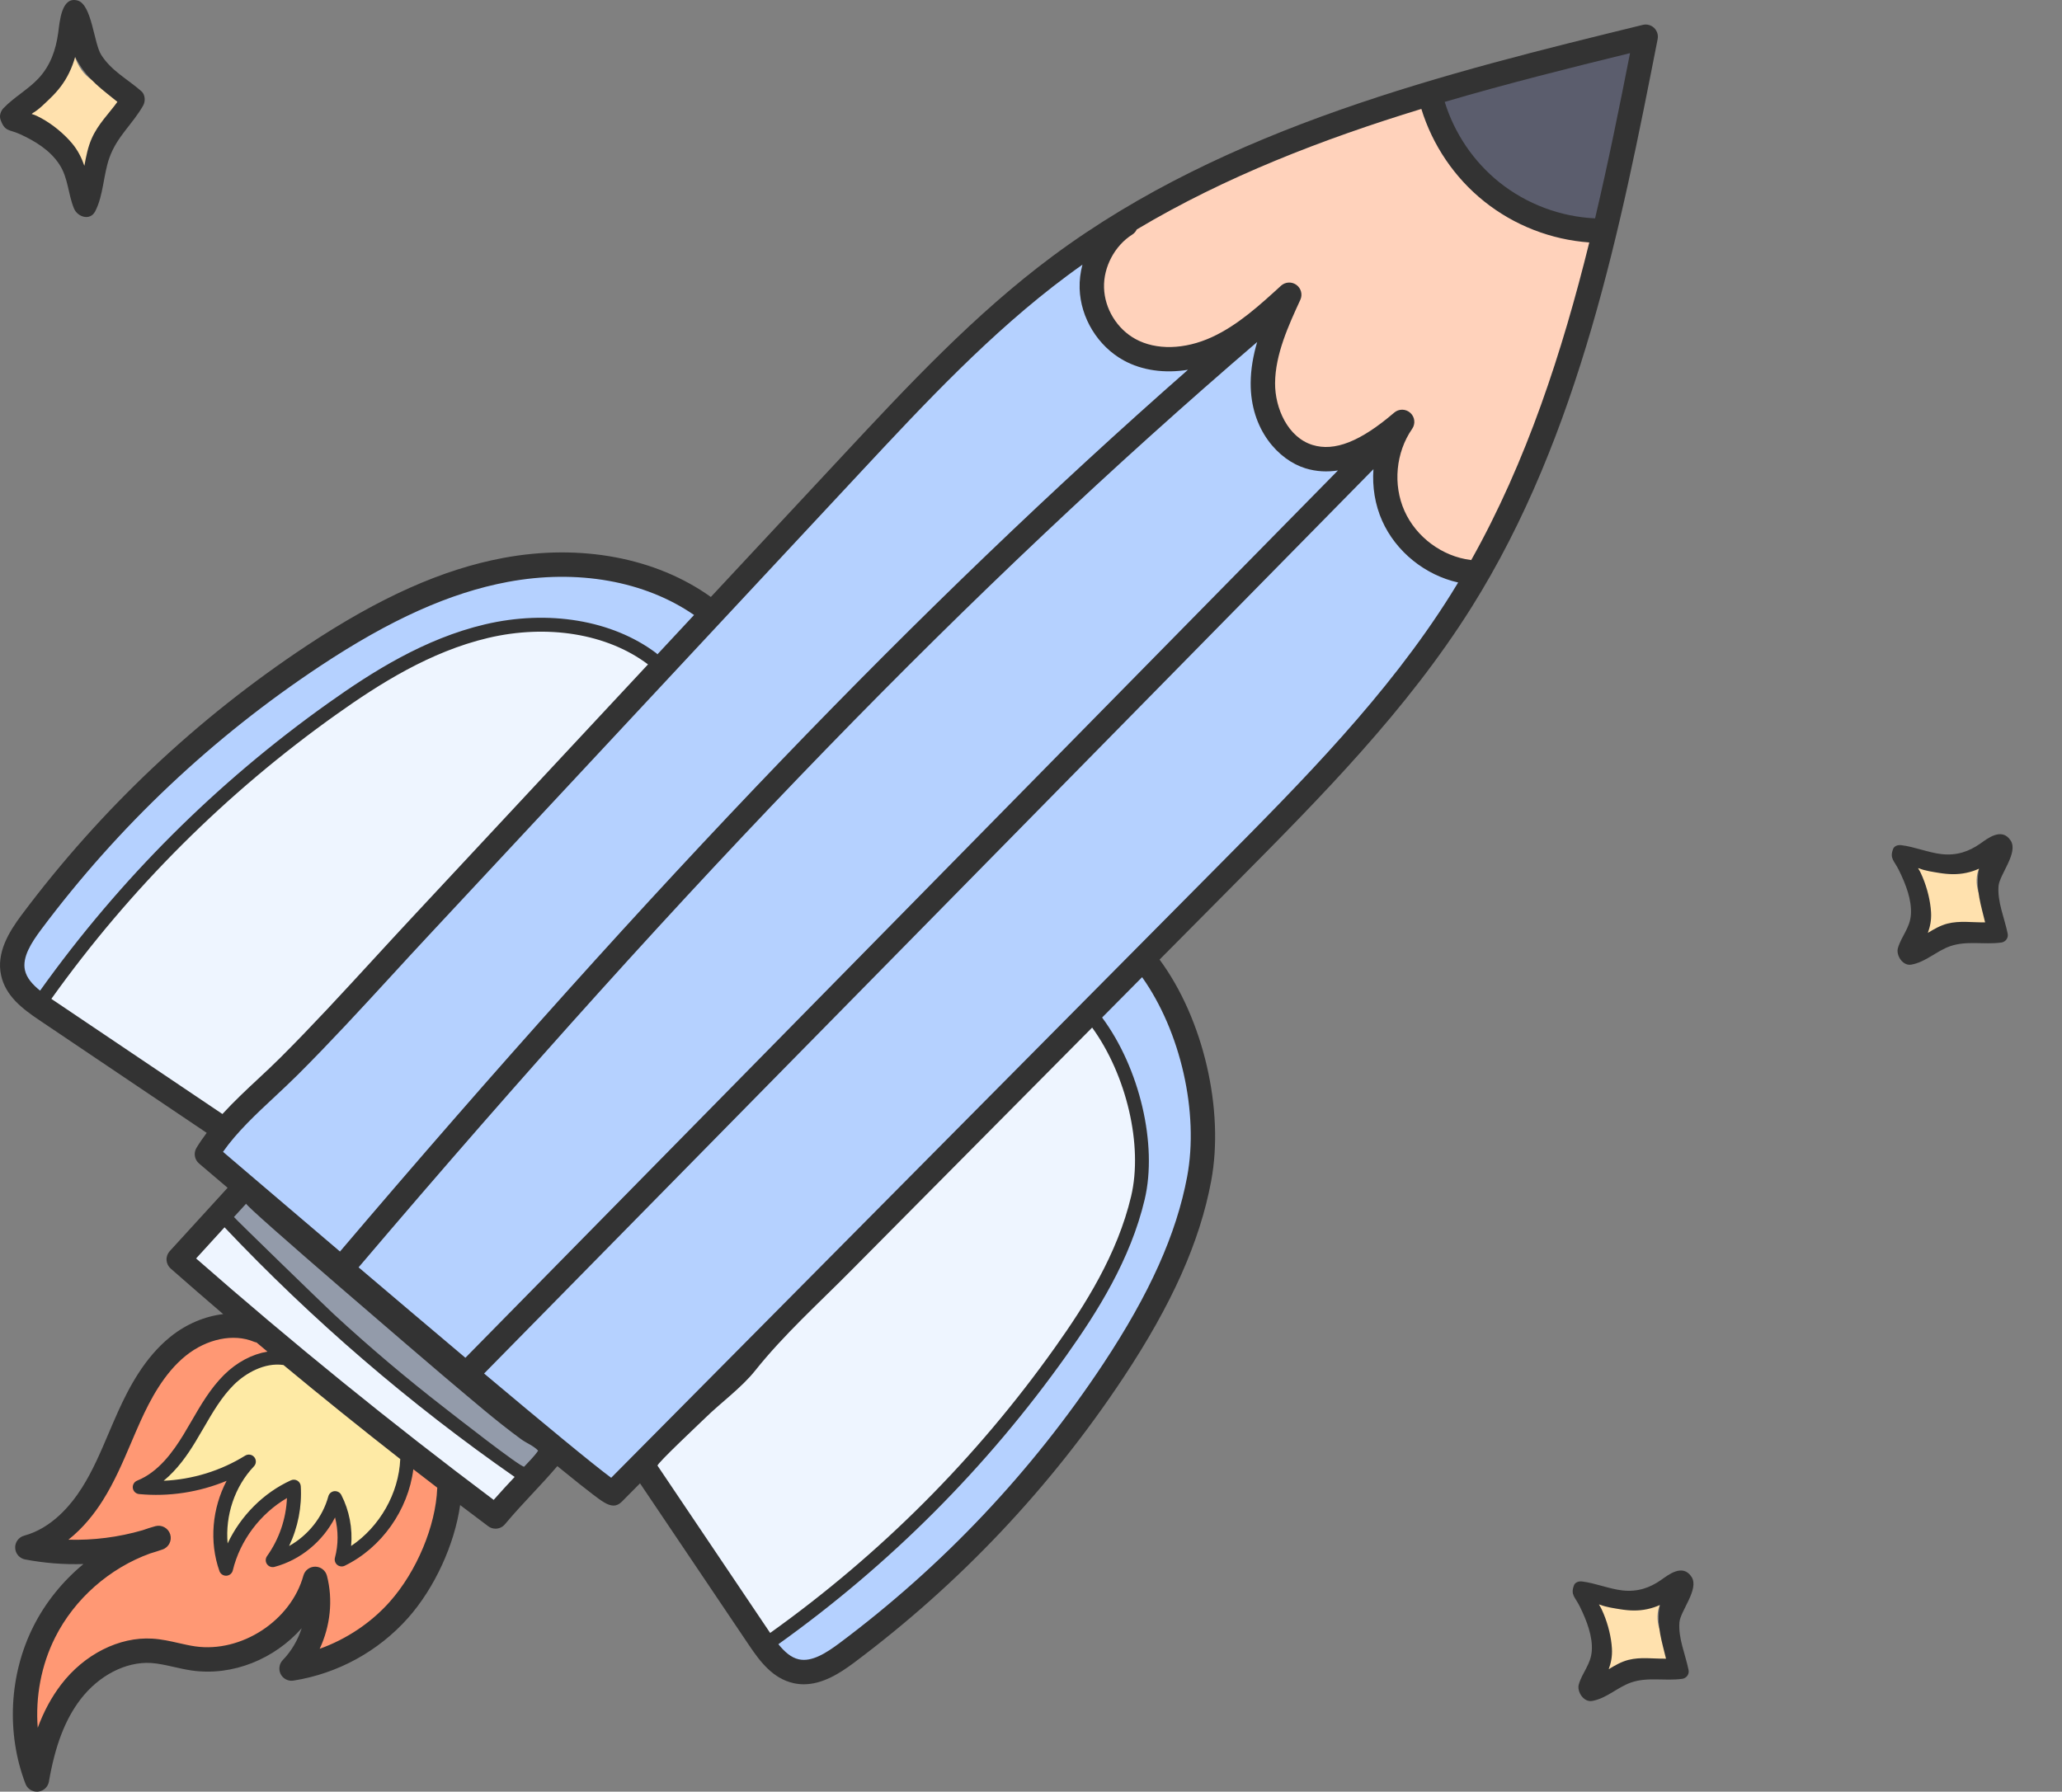
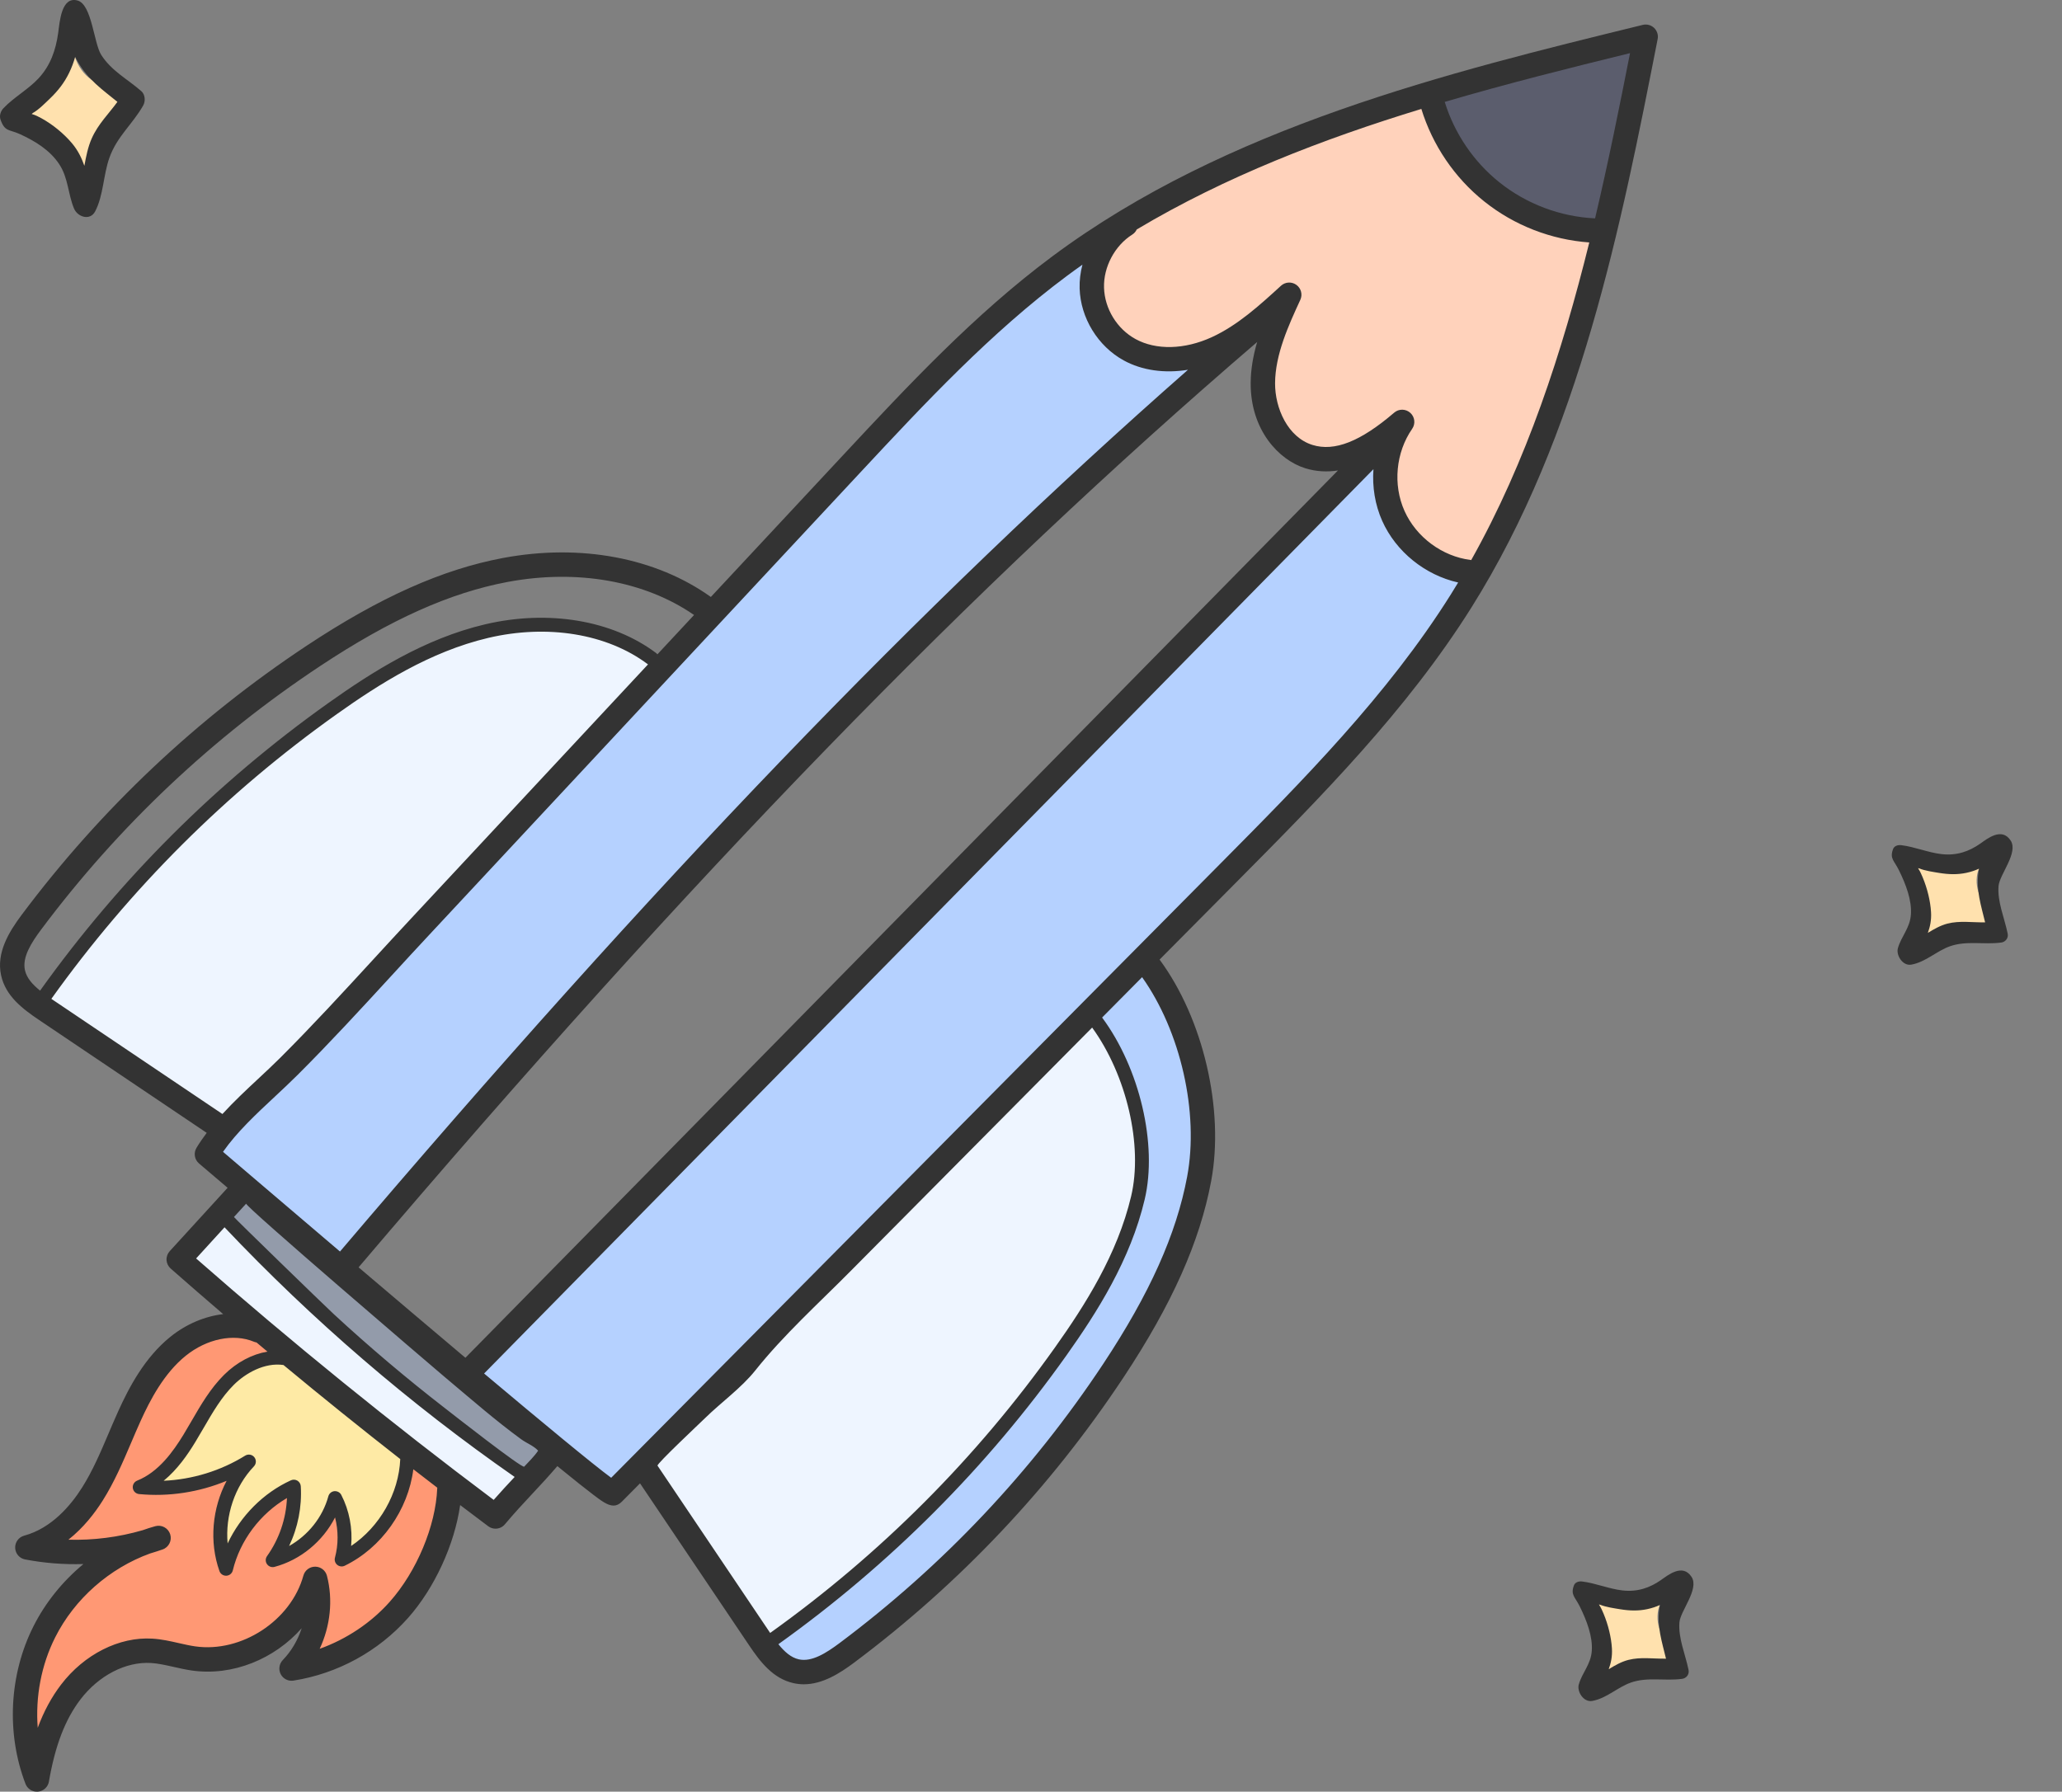
<svg xmlns="http://www.w3.org/2000/svg" width="84" height="73" viewBox="0 0 84 73" fill="none">
  <rect x="0" y="0" width="84" height="73" fill="#808080" stroke="none" />
  <path d="M58.735 3.748L58.324 3.869L58.451 4.277C58.871 5.637 59.711 6.873 60.818 7.759C61.988 8.695 63.459 9.249 64.96 9.319L65.309 9.335L65.39 8.994C65.947 6.63 66.418 4.272 66.816 2.246L66.944 1.597L66.302 1.755C63.873 2.351 61.288 2.997 58.735 3.748Z" fill="#5B5D6D" />
  <path d="M46.87 39.57L46.58 39.161L44.342 41.419L44.558 41.71C46.021 43.683 46.721 46.653 46.221 48.77C45.657 51.165 44.325 53.255 43.097 54.983C39.892 59.496 35.978 63.42 31.463 66.647L31.099 66.908L31.38 67.256C31.604 67.533 31.959 67.913 32.453 68.02C32.548 68.041 32.646 68.051 32.745 68.051C33.344 68.051 33.922 67.681 34.457 67.281C38.709 64.098 42.353 60.239 45.288 55.81C47.218 52.897 48.326 50.421 48.776 48.019C49.286 45.288 48.52 41.893 46.87 39.57Z" fill="#B5D1FF" />
-   <path d="M22.898 23.079C22.143 23.079 21.372 23.152 20.605 23.295C18.204 23.745 15.728 24.853 12.814 26.782C8.382 29.72 4.523 33.364 1.344 37.614C0.87 38.248 0.452 38.929 0.603 39.618C0.713 40.112 1.092 40.466 1.367 40.69L1.715 40.973L1.976 40.608C5.202 36.095 9.127 32.181 13.64 28.974C15.37 27.746 17.461 26.414 19.854 25.85C20.579 25.679 21.315 25.592 22.04 25.592C23.725 25.592 25.291 26.066 26.458 26.932L26.753 27.309L28.916 24.987L28.514 24.71C26.969 23.643 25.027 23.079 22.898 23.079Z" fill="#B5D1FF" />
  <path d="M21.498 58.193L21.11 57.871C20.932 57.724 20.749 57.571 20.559 57.412L20.443 57.315H20.444L20.124 57.048C19.831 56.802 19.526 56.546 19.206 56.278L18.903 56.022L18.554 55.728C18.286 55.503 18.015 55.275 17.742 55.044L17.412 54.765L17.411 54.765L15.885 53.472L14.579 52.365L13.956 51.835C13.646 51.571 13.341 51.311 13.043 51.058L12.934 50.966L12.935 50.965L12.612 50.69C12.197 50.337 11.799 49.998 11.423 49.676L11.12 49.418L11.12 49.419L9.991 48.455L8.956 49.591L9.225 49.875C9.428 50.09 9.631 50.303 9.836 50.516L10.139 50.832L10.142 50.829L10.237 50.926C10.616 51.311 11.003 51.697 11.389 52.073L11.512 52.192L11.511 52.194L11.798 52.471C12.136 52.795 12.502 53.139 12.919 53.523L13.024 53.62L13.023 53.622L13.338 53.91C13.655 54.2 14.003 54.509 14.434 54.886L14.54 54.978L14.538 54.981L14.864 55.261C15.229 55.576 15.611 55.897 16.029 56.243L16.146 56.34L16.145 56.341L16.47 56.606C16.854 56.919 17.239 57.223 17.532 57.453L17.644 57.541L17.643 57.543L17.84 57.696L17.861 57.711L17.982 57.805C18.277 58.035 18.589 58.272 18.933 58.529L19.037 58.607L19.037 58.607L19.113 58.663L19.258 58.772L19.258 58.77L19.393 58.87C19.613 59.032 19.835 59.194 20.058 59.354L20.16 59.427L20.158 59.428L20.522 59.687C20.719 59.827 20.918 59.965 21.116 60.102L21.418 60.311L21.666 60.041C21.874 59.816 22.067 59.599 22.256 59.378L22.535 59.052L21.498 58.194V58.193Z" fill="#939BAA" />
  <path d="M56.451 18.005L19.101 55.992L19.45 56.285C22.276 58.66 23.976 60.055 24.648 60.55L24.941 60.767L49.987 35.513C53.364 32.109 56.855 28.59 59.457 24.449C59.538 24.32 59.616 24.191 59.694 24.061L60.066 23.448L59.493 23.32C58.268 23.047 57.195 22.177 56.692 21.05C56.435 20.473 56.323 19.815 56.37 19.147L56.451 18.005Z" fill="#B5D1FF" />
-   <path d="M52.02 12.686L50.938 13.615C39.269 23.631 27.965 35.273 14.287 51.363L14.014 51.685L14.335 51.958C15.747 53.16 17.252 54.434 18.686 55.644L18.985 55.896L55.7 18.554L54.44 18.751C54.298 18.773 54.155 18.784 54.019 18.784C53.773 18.784 53.531 18.748 53.3 18.675C52.363 18.387 51.361 17.304 51.371 15.609C51.373 15.12 51.454 14.611 51.618 14.054L52.02 12.686Z" fill="#B5D1FF" />
  <path d="M44.504 10.893L44.805 9.768L43.853 10.439C43.641 10.588 43.432 10.74 43.221 10.895C40.081 13.23 37.371 16.137 34.751 18.948L17.167 37.811C16.663 38.352 16.163 38.896 15.663 39.441L15.581 39.529C14.368 40.849 13.113 42.214 11.825 43.499C11.523 43.799 11.194 44.106 10.913 44.368L10.901 44.378C10.127 45.103 9.326 45.852 8.739 46.688L8.518 47.003L8.811 47.252C9.106 47.502 9.536 47.869 10.07 48.325L10.095 48.346C10.927 49.056 12.166 50.114 13.577 51.314L13.898 51.587L14.172 51.266C27.079 36.082 37.72 25.015 48.673 15.384L49.777 14.414L48.327 14.65C48.091 14.689 47.855 14.709 47.624 14.709C47.624 14.709 47.624 14.709 47.624 14.709C47.019 14.709 46.451 14.572 45.981 14.314C45.054 13.807 44.434 12.796 44.403 11.74C44.394 11.46 44.428 11.174 44.504 10.893Z" fill="#B5D1FF" />
  <path d="M60.724 7.876C59.594 6.972 58.735 5.707 58.304 4.314L58.18 3.912L57.778 4.035C53.035 5.485 49.322 7.059 46.092 8.986L45.979 9.054L45.924 9.174C45.919 9.184 45.911 9.193 45.9 9.201C45.063 9.729 44.522 10.748 44.553 11.735C44.583 12.738 45.172 13.699 46.053 14.184C46.504 14.431 47.047 14.562 47.623 14.562C48.248 14.562 48.91 14.409 49.538 14.122C50.652 13.611 51.573 12.771 52.469 11.953C52.486 11.937 52.506 11.934 52.519 11.934C52.531 11.934 52.548 11.936 52.564 11.947C52.592 11.968 52.603 12.007 52.583 12.05C52.089 13.126 51.528 14.346 51.521 15.61C51.513 16.78 52.136 18.16 53.344 18.533C53.561 18.6 53.789 18.634 54.021 18.634C54.907 18.634 55.876 18.157 57.07 17.132C57.087 17.118 57.106 17.115 57.119 17.115C57.132 17.115 57.151 17.118 57.169 17.134C57.197 17.159 57.202 17.202 57.181 17.232C56.43 18.313 56.293 19.788 56.83 20.989C57.362 22.181 58.539 23.06 59.836 23.232L60.15 23.294L60.3 23.028C62.283 19.497 63.824 15.35 65.152 9.979L65.272 9.492L64.772 9.457C63.306 9.352 61.868 8.791 60.724 7.876Z" fill="#FFD2BB" />
  <path d="M6.485 62.733C6.313 62.792 6.149 62.844 5.997 62.888L5.984 62.892L5.971 62.896C4.203 63.537 2.709 64.858 1.872 66.521C1.273 67.711 1.011 69.062 1.116 70.429L1.933 70.543C2.167 69.912 2.457 69.374 2.819 68.898C3.627 67.838 4.845 67.179 5.998 67.179C6.059 67.179 6.12 67.181 6.179 67.185C6.533 67.207 6.885 67.287 7.196 67.358C7.433 67.412 7.658 67.463 7.891 67.496C8.074 67.523 8.262 67.536 8.45 67.536C10.403 67.536 12.258 66.148 12.765 64.31C12.774 64.277 12.804 64.254 12.84 64.254C12.873 64.254 12.902 64.277 12.911 64.31C13.136 65.176 13.038 66.156 12.642 66.999L12.21 67.92L13.167 67.575C14.34 67.153 15.387 66.45 16.194 65.542C17.344 64.249 18.16 62.3 18.231 60.683L18.272 60.432L18.071 60.279C17.745 60.03 17.421 59.781 17.097 59.529L16.514 59.077L16.421 59.81C16.239 61.238 15.348 62.567 14.119 63.276C14.21 62.763 14.19 62.232 14.056 61.72L13.776 60.644L13.272 61.635C12.885 62.396 12.216 63.002 11.44 63.311C11.847 62.629 12.078 61.856 12.112 61.054L12.146 60.282L11.478 60.672C10.43 61.283 9.607 62.291 9.21 63.425C8.997 62.472 9.136 61.419 9.606 60.529L10.152 59.493L9.071 59.943C8.22 60.297 7.284 60.484 6.366 60.484C6.313 60.484 6.26 60.484 6.207 60.483C6.944 60.026 7.456 59.294 7.833 58.675C7.948 58.488 8.058 58.298 8.173 58.099C8.536 57.473 8.911 56.825 9.424 56.316C9.872 55.872 10.419 55.577 10.965 55.485L11.867 55.333L11.027 54.63C10.926 54.545 10.825 54.46 10.723 54.375L10.633 54.298L10.517 54.28C10.513 54.279 10.508 54.277 10.507 54.277C10.2 54.15 9.865 54.086 9.509 54.086C8.746 54.086 7.963 54.379 7.303 54.911C6.348 55.68 5.751 56.825 5.337 57.737C5.217 58.001 5.101 58.273 4.989 58.536L4.956 58.614C4.628 59.386 4.287 60.184 3.827 60.914C3.447 61.518 3.009 62.019 2.526 62.403L1.618 63.123L2.776 63.155C2.871 63.158 2.966 63.159 3.061 63.159C4.032 63.159 4.997 63.022 5.927 62.752L5.952 62.744C6.109 62.688 6.274 62.635 6.439 62.589C6.446 62.587 6.452 62.586 6.459 62.586C6.487 62.586 6.521 62.602 6.533 62.64C6.544 62.679 6.523 62.719 6.485 62.733Z" fill="#FF9874" />
  <path d="M13.972 63.477C14.033 63.508 14.118 63.518 14.237 63.502C14.668 63.441 15.172 62.853 15.447 62.546C16.203 61.703 16.679 60.6 16.727 59.465L16.736 59.248L16.565 59.115C14.947 57.851 13.35 56.565 11.818 55.292L11.727 55.216L11.61 55.199C11.509 55.184 11.406 55.177 11.302 55.177C10.259 55.177 9.452 55.9 9.23 56.122C8.69 56.657 8.322 57.293 7.927 57.972C7.819 58.159 7.71 58.347 7.598 58.532C7.335 58.964 7.044 59.386 6.685 59.745C6.269 60.162 5.676 60.794 6.695 60.753C7.698 60.713 8.697 60.451 9.596 60.009C9.429 60.09 9.267 60.581 9.197 60.746C9.073 61.039 8.974 61.348 8.918 61.661C8.814 62.242 8.918 62.955 9.041 63.529C9.058 63.612 9.093 63.709 9.176 63.726C9.268 63.745 9.338 63.65 9.384 63.569C9.7 63.001 9.967 62.423 10.398 61.927C10.601 61.694 10.825 61.479 11.068 61.286C11.148 61.224 11.84 60.833 11.84 60.789C11.849 61.482 11.697 62.176 11.397 62.808C11.296 63.019 10.999 63.326 11.252 63.544C11.56 63.81 12.382 63.115 12.608 62.921C13.077 62.517 13.447 61.999 13.67 61.421C13.641 61.495 13.803 61.84 13.823 61.934C13.869 62.15 13.894 62.37 13.898 62.591C13.902 62.858 13.713 63.347 13.972 63.477Z" fill="#FEEAA5" />
  <path d="M46.489 48.833C45.913 51.274 44.564 53.393 43.323 55.144C40.095 59.685 36.159 63.632 31.62 66.875L31.278 67.12L31.033 66.778C31.023 66.765 30.991 66.718 30.991 66.718L26.244 59.665L29.582 56.301H29.581L36.837 48.984L36.921 48.9L44.541 41.218L44.833 41.62C46.325 43.682 47.006 46.648 46.489 48.833Z" fill="#EEF5FF" />
  <path d="M26.985 27.059L19.331 35.27L19.329 35.269L17.056 37.709C16.624 38.173 16.193 38.642 15.763 39.11L15.475 39.423C14.596 40.38 13.686 41.37 12.762 42.329L12.419 42.686L12.416 42.683L12.198 42.907C12.039 43.07 11.879 43.233 11.717 43.393C11.424 43.685 11.112 43.978 10.81 44.26C10.281 44.753 9.807 45.199 9.372 45.674L9.125 45.942L1.883 41.066L1.846 41.039L1.502 40.794L1.748 40.451C4.995 35.91 8.943 31.973 13.48 28.748C15.231 27.507 17.349 26.158 19.791 25.581C20.539 25.404 21.297 25.316 22.045 25.316C23.786 25.316 25.407 25.809 26.615 26.707L26.646 26.722L26.697 26.771L26.985 27.059Z" fill="#EEF5FF" />
  <path d="M9.454 49.715L9.142 49.386L7.387 51.307L7.711 51.591C11.616 55.017 15.703 58.334 19.858 61.448L20.17 61.682L20.427 61.389C20.713 61.065 20.982 60.777 21.242 60.498L21.316 60.419L21.499 60.034L21.205 59.829C16.964 56.877 13.011 53.475 9.454 49.715Z" fill="#EEF5FF" />
  <path d="M67.384 1.137C67.261 1.02 67.087 0.974 66.922 1.014C58.977 2.959 49.972 5.165 42.881 10.436C39.7 12.801 36.971 15.728 34.333 18.558L28.958 24.323C26.724 22.724 23.655 22.143 20.499 22.733C18.02 23.197 15.477 24.332 12.498 26.305C8.015 29.276 4.108 32.965 0.886 37.27C0.357 37.977 -0.156 38.823 0.045 39.74C0.229 40.58 0.911 41.1 1.595 41.56L8.421 46.157C8.272 46.356 8.13 46.559 8.003 46.77C7.878 46.98 7.923 47.248 8.11 47.406C8.289 47.557 8.698 47.905 9.272 48.395L6.914 50.977C6.824 51.075 6.777 51.206 6.784 51.339C6.792 51.471 6.852 51.596 6.952 51.685C7.659 52.308 8.374 52.926 9.092 53.542C8.346 53.629 7.588 53.945 6.942 54.465C5.892 55.312 5.254 56.532 4.815 57.501C4.682 57.796 4.553 58.098 4.429 58.389C4.094 59.177 3.777 59.922 3.344 60.608C2.885 61.335 2.103 62.265 0.984 62.569C0.761 62.63 0.609 62.837 0.618 63.068C0.627 63.3 0.794 63.494 1.021 63.537C1.807 63.688 2.604 63.749 3.399 63.725C2.556 64.423 1.852 65.289 1.362 66.263C0.372 68.228 0.251 70.627 1.039 72.681C1.113 72.875 1.299 73 1.502 73C1.519 73 1.535 72.999 1.551 72.998C1.774 72.976 1.955 72.808 1.993 72.588C2.245 71.124 2.652 70.062 3.275 69.244C4.022 68.264 5.124 67.696 6.146 67.756C6.445 67.774 6.749 67.843 7.069 67.915C7.308 67.969 7.554 68.025 7.809 68.062C9.482 68.303 11.191 67.588 12.29 66.339C12.133 66.823 11.873 67.272 11.519 67.638C11.371 67.792 11.338 68.023 11.436 68.213C11.535 68.402 11.743 68.508 11.955 68.474C13.754 68.19 15.411 67.284 16.622 65.922C17.71 64.697 18.519 62.919 18.745 61.322C19.126 61.611 19.506 61.9 19.889 62.185C19.978 62.252 20.082 62.284 20.186 62.284C20.328 62.284 20.469 62.223 20.567 62.107C20.967 61.631 21.332 61.24 21.685 60.862C22.008 60.517 22.341 60.16 22.705 59.735C22.753 59.775 22.802 59.815 22.85 59.853C23.414 60.312 23.854 60.662 24.158 60.893C24.485 61.141 24.75 61.343 24.992 61.343C25.108 61.343 25.218 61.297 25.328 61.188L26.073 60.437L30.511 67.028C30.971 67.712 31.491 68.394 32.331 68.579C32.471 68.609 32.608 68.624 32.744 68.624C33.502 68.624 34.202 68.186 34.801 67.737C39.106 64.515 42.795 60.608 45.766 56.125C47.739 53.146 48.875 50.604 49.339 48.124C49.883 45.211 49.02 41.51 47.238 39.097L50.394 35.916C53.794 32.488 57.309 28.943 59.941 24.753C64.362 17.716 66.044 9.15 67.528 1.593C67.561 1.426 67.506 1.255 67.384 1.137ZM1.016 39.528C0.9 39.003 1.268 38.419 1.682 37.866C4.835 33.652 8.659 30.041 13.047 27.134C15.911 25.236 18.338 24.149 20.682 23.71C23.522 23.179 26.268 23.672 28.274 25.057L26.781 26.66C26.765 26.641 26.749 26.622 26.728 26.607C24.943 25.267 22.337 24.831 19.757 25.439C17.291 26.02 15.158 27.378 13.396 28.63C8.836 31.869 4.882 35.816 1.633 40.362C1.324 40.113 1.086 39.846 1.016 39.528ZM2.15 40.736C2.131 40.723 2.111 40.71 2.092 40.697C5.305 36.2 9.216 32.296 13.725 29.093C15.442 27.873 17.516 26.551 19.887 25.991C22.305 25.422 24.734 25.821 26.387 27.062C26.391 27.065 26.395 27.066 26.399 27.069C25.158 28.401 23.916 29.732 22.675 31.064C20.696 33.187 18.725 35.301 16.748 37.422C16.235 37.972 15.724 38.528 15.214 39.083C13.969 40.438 12.723 41.794 11.421 43.094C11.137 43.377 10.838 43.656 10.522 43.951C10.025 44.414 9.521 44.887 9.061 45.389L2.15 40.736ZM9.085 46.93C9.648 46.126 10.435 45.391 11.2 44.678C11.508 44.39 11.827 44.092 12.123 43.797C13.437 42.487 14.712 41.099 15.946 39.756C16.454 39.202 16.963 38.648 17.476 38.099L35.06 19.236C37.668 16.438 40.365 13.545 43.474 11.234C43.679 11.081 43.887 10.931 44.096 10.783C44.012 11.098 43.971 11.425 43.981 11.753C44.018 12.955 44.723 14.106 45.778 14.685C46.526 15.095 47.448 15.221 48.395 15.066C37.465 24.676 26.671 35.91 13.85 50.992C12.432 49.786 11.189 48.724 10.355 48.014C9.816 47.553 9.381 47.182 9.085 46.93ZM53.175 19.079C53.627 19.219 54.074 19.235 54.505 19.168L18.959 55.321C17.521 54.108 16.004 52.823 14.608 51.636C28.241 35.598 39.572 23.926 51.213 13.935C51.056 14.471 50.952 15.029 50.949 15.606C50.938 17.516 52.094 18.745 53.175 19.079ZM17.811 60.64C17.751 62.171 16.975 64.028 15.878 65.262C15.115 66.121 14.113 66.787 13.023 67.178C13.455 66.258 13.574 65.189 13.319 64.204C13.262 63.986 13.067 63.834 12.842 63.832H12.838C12.614 63.832 12.418 63.981 12.359 64.197C11.852 66.031 9.834 67.35 7.95 67.079C7.735 67.048 7.518 66.999 7.288 66.947C6.943 66.868 6.586 66.787 6.206 66.764C4.858 66.682 3.429 67.402 2.484 68.642C2.1 69.147 1.787 69.723 1.537 70.396C1.44 69.132 1.68 67.839 2.249 66.71C3.039 65.141 4.462 63.892 6.115 63.294C6.285 63.243 6.454 63.19 6.622 63.131C6.876 63.044 7.014 62.769 6.934 62.514C6.853 62.257 6.584 62.111 6.326 62.183C6.152 62.231 5.979 62.286 5.81 62.347C4.827 62.632 3.807 62.762 2.787 62.733C3.4 62.248 3.861 61.651 4.184 61.138C4.659 60.385 5.007 59.569 5.344 58.779C5.466 58.492 5.592 58.196 5.721 57.911C6.114 57.043 6.679 55.955 7.566 55.239C8.425 54.547 9.515 54.322 10.344 54.667C10.38 54.682 10.415 54.691 10.45 54.697C10.598 54.822 10.747 54.946 10.895 55.07C10.276 55.173 9.648 55.5 9.127 56.017C8.572 56.569 8.18 57.244 7.802 57.898C7.693 58.085 7.585 58.272 7.473 58.456C7.053 59.143 6.461 59.977 5.586 60.327C5.465 60.376 5.392 60.502 5.411 60.632C5.429 60.761 5.535 60.861 5.665 60.874C6.878 60.99 8.11 60.8 9.232 60.334C8.643 61.452 8.516 62.817 8.94 64.013C8.98 64.126 9.088 64.201 9.208 64.201C9.213 64.201 9.218 64.201 9.223 64.201C9.348 64.194 9.454 64.106 9.484 63.984C9.777 62.764 10.605 61.67 11.69 61.036C11.654 61.882 11.372 62.709 10.878 63.402C10.809 63.499 10.807 63.63 10.876 63.728C10.944 63.826 11.066 63.872 11.182 63.841C12.244 63.558 13.152 62.8 13.649 61.826C13.786 62.361 13.788 62.932 13.645 63.465C13.616 63.572 13.652 63.687 13.738 63.758C13.824 63.828 13.944 63.843 14.043 63.794C15.547 63.063 16.628 61.52 16.838 59.863C17.163 60.115 17.488 60.366 17.815 60.615C17.814 60.623 17.811 60.632 17.811 60.64ZM13.903 60.908C13.849 60.804 13.738 60.746 13.62 60.756C13.504 60.768 13.407 60.851 13.376 60.964C13.143 61.821 12.547 62.559 11.777 62.99C12.137 62.236 12.303 61.395 12.253 60.555C12.247 60.461 12.196 60.377 12.116 60.328C12.036 60.28 11.937 60.274 11.852 60.313C10.729 60.824 9.8 61.766 9.273 62.886C9.171 61.752 9.557 60.572 10.344 59.745C10.443 59.642 10.449 59.481 10.359 59.37C10.269 59.259 10.11 59.233 9.988 59.308C8.99 59.928 7.838 60.28 6.667 60.332C7.227 59.873 7.64 59.274 7.958 58.751C8.072 58.564 8.183 58.373 8.293 58.183C8.67 57.533 9.026 56.919 9.528 56.42C9.998 55.953 10.777 55.502 11.548 55.616C13.115 56.916 14.702 58.195 16.305 59.448C16.246 60.85 15.467 62.205 14.304 62.989C14.369 62.276 14.231 61.544 13.903 60.908ZM20.958 60.184C20.687 60.474 20.409 60.772 20.111 61.111C15.962 58 11.887 54.693 7.989 51.274L9.147 50.005C12.723 53.784 16.696 57.204 20.965 60.176C20.963 60.179 20.961 60.181 20.958 60.184ZM21.355 59.756C21.269 59.839 18.402 57.589 18.123 57.372C16.557 56.16 15.044 54.879 13.589 53.535C13.24 53.214 9.518 49.599 9.531 49.585L10.028 49.041C9.952 49.125 17.422 55.517 18.07 56.065C18.382 56.329 18.695 56.593 19.007 56.856C19.482 57.257 19.957 57.656 20.444 58.041C20.703 58.246 20.966 58.447 21.233 58.642C21.452 58.802 21.741 58.907 21.922 59.105C21.767 59.338 21.546 59.548 21.355 59.756ZM31.335 66.474L26.786 59.717C26.739 59.648 28.536 57.963 28.715 57.786C29.369 57.144 30.201 56.55 30.769 55.837C31.922 54.39 33.337 53.114 34.645 51.794C36.87 49.551 39.083 47.319 41.312 45.073C42.371 44.004 43.431 42.936 44.491 41.867C45.898 43.811 46.566 46.676 46.08 48.736C45.52 51.107 44.198 53.182 42.978 54.899C39.775 59.408 35.872 63.318 31.375 66.532C31.361 66.513 31.348 66.493 31.335 66.474ZM48.361 47.942C47.922 50.287 46.834 52.712 44.937 55.577C42.029 59.964 38.419 63.788 34.205 66.942C33.651 67.356 33.069 67.723 32.544 67.608C32.225 67.538 31.959 67.3 31.709 66.991C36.255 63.741 40.202 59.787 43.441 55.228C44.692 53.466 46.05 51.333 46.632 48.867C47.159 46.633 46.429 43.526 44.897 41.458L46.526 39.814C48.095 42.023 48.85 45.328 48.361 47.942ZM59.099 24.225C56.526 28.322 53.049 31.826 49.687 35.216L24.898 60.21C24.148 59.658 22.099 57.961 19.721 55.962L55.95 19.116C55.898 19.834 56.013 20.564 56.307 21.223C56.87 22.482 58.058 23.433 59.401 23.733C59.301 23.897 59.202 24.061 59.099 24.225ZM59.932 22.821C59.926 22.82 59.92 22.817 59.913 22.816C58.752 22.671 57.693 21.886 57.215 20.817C56.737 19.748 56.86 18.435 57.527 17.473C57.67 17.267 57.638 16.988 57.452 16.821C57.266 16.653 56.985 16.65 56.795 16.813C55.424 17.989 54.366 18.407 53.468 18.129C52.459 17.817 51.937 16.627 51.943 15.612C51.95 14.435 52.493 13.256 52.971 12.217C53.071 12.002 53.004 11.747 52.813 11.608C52.622 11.468 52.359 11.483 52.184 11.642C51.317 12.435 50.419 13.255 49.362 13.739C48.256 14.246 47.095 14.274 46.256 13.813C45.504 13.401 45.001 12.58 44.975 11.723C44.949 10.878 45.411 10.008 46.126 9.557C46.209 9.504 46.27 9.431 46.308 9.349C49.916 7.196 53.896 5.663 57.902 4.438C58.357 5.914 59.252 7.239 60.461 8.205C61.681 9.182 63.187 9.767 64.743 9.878C63.642 14.334 62.188 18.805 59.932 22.821ZM64.979 8.897C63.565 8.831 62.189 8.315 61.081 7.429C60.03 6.588 59.251 5.436 58.854 4.152C61.402 3.403 63.948 2.767 66.403 2.165C65.972 4.354 65.517 6.618 64.979 8.897Z" fill="#333333" />
  <path d="M2.897 1.853C2.656 2.052 2.525 2.211 2.466 2.513C2.401 2.844 2.192 3.111 1.968 3.358C1.613 3.751 1.171 4.129 0.911 4.596C0.838 4.727 0.849 4.824 0.921 4.943C1.04 5.139 1.214 5.421 1.442 5.505C1.728 5.611 2.014 5.601 2.295 5.756C2.503 5.87 2.667 6.003 2.812 6.19C3.152 6.632 3.142 7.146 3.326 7.647C3.387 7.524 3.375 7.355 3.409 7.217C3.456 7.027 3.546 6.855 3.627 6.678C3.788 6.329 3.913 5.987 4.119 5.661C4.316 5.347 4.525 5.061 4.758 4.772C4.884 4.616 5.281 4.278 5.272 4.06C5.265 3.906 5.11 3.881 4.984 3.828C4.603 3.669 4.227 3.495 3.853 3.316C3.507 3.149 3.249 2.808 3.102 2.452C3.014 2.237 3.036 1.987 2.914 1.783" fill="#FFE1AE" />
  <path d="M5.832 4.3C5.932 4.125 5.917 3.854 5.757 3.714C5.19 3.218 4.541 2.892 4.123 2.235C3.821 1.76 3.743 0.185 3.163 0.022C2.504 -0.164 2.434 0.872 2.372 1.329C2.276 2.037 2.053 2.681 1.555 3.208C1.129 3.658 0.569 3.96 0.141 4.408C0.03 4.524 -0.035 4.711 0.02 4.87C0.196 5.378 0.377 5.266 0.807 5.463C1.42 5.743 2.038 6.115 2.42 6.701C2.783 7.259 2.768 7.901 3.015 8.496C3.158 8.84 3.67 9.011 3.878 8.61C4.217 7.956 4.208 7.123 4.459 6.422C4.77 5.554 5.398 5.064 5.832 4.3ZM3.735 5.644C3.583 5.988 3.507 6.372 3.437 6.756C3.326 6.44 3.181 6.132 2.93 5.834C2.595 5.438 2.143 5.068 1.687 4.818C1.577 4.758 1.441 4.687 1.319 4.654C1.309 4.65 1.3 4.646 1.29 4.642C1.329 4.614 1.349 4.598 1.331 4.608C1.573 4.474 1.833 4.208 2.034 4.016C2.362 3.701 2.616 3.378 2.816 2.968C2.925 2.743 3.004 2.527 3.062 2.316C3.096 2.383 3.129 2.451 3.169 2.518C3.603 3.265 4.169 3.649 4.783 4.15C4.428 4.642 4 5.046 3.735 5.644Z" fill="#333333" />
  <path d="M80.75 35.03C80.475 34.965 80.298 34.957 80.096 35.075C79.874 35.204 79.586 35.198 79.296 35.171C78.837 35.128 78.325 35.015 77.893 35.078C77.772 35.096 77.729 35.156 77.717 35.27C77.697 35.458 77.67 35.729 77.787 35.936C77.933 36.194 78.141 36.391 78.257 36.671C78.344 36.879 78.39 37.065 78.392 37.267C78.399 37.741 78.12 38.007 77.984 38.403C78.093 38.38 78.174 38.282 78.271 38.234C78.405 38.166 78.56 38.138 78.711 38.102C79.009 38.031 79.279 37.938 79.597 37.911C79.903 37.884 80.203 37.881 80.52 37.892C80.692 37.898 81.152 38 81.26 37.878C81.337 37.792 81.241 37.669 81.18 37.552C80.995 37.198 80.821 36.84 80.652 36.481C80.495 36.148 80.493 35.784 80.578 35.493C80.629 35.316 80.778 35.199 80.8 35.005" fill="#FFE1AE" />
  <path d="M81.53 38.402C81.693 38.379 81.826 38.225 81.787 38.038C81.649 37.375 81.363 36.742 81.415 36.099C81.453 35.634 82.232 34.745 81.909 34.248C81.541 33.684 80.943 34.183 80.657 34.381C80.214 34.688 79.715 34.872 79.084 34.799C78.545 34.736 77.988 34.5 77.448 34.435C77.308 34.418 77.164 34.47 77.118 34.594C76.973 34.987 77.161 35.056 77.361 35.464C77.646 36.046 77.885 36.68 77.845 37.261C77.807 37.813 77.456 38.142 77.315 38.632C77.234 38.915 77.505 39.368 77.865 39.302C78.451 39.196 78.886 38.749 79.435 38.555C80.115 38.315 80.818 38.499 81.53 38.402ZM79.335 37.631C79.045 37.705 78.788 37.855 78.535 38.009C78.624 37.763 78.685 37.498 78.665 37.162C78.639 36.715 78.514 36.2 78.324 35.745C78.278 35.635 78.22 35.502 78.151 35.398C78.147 35.389 78.142 35.38 78.137 35.371C78.179 35.384 78.202 35.389 78.183 35.382C78.427 35.482 78.751 35.525 78.995 35.566C79.394 35.631 79.744 35.639 80.102 35.563C80.299 35.521 80.469 35.463 80.622 35.392C80.611 35.452 80.598 35.511 80.59 35.575C80.502 36.277 80.699 36.881 80.868 37.58C80.356 37.59 79.839 37.502 79.335 37.631Z" fill="#333333" />
  <path d="M67.75 65.03C67.475 64.965 67.298 64.957 67.096 65.075C66.874 65.204 66.586 65.198 66.296 65.171C65.837 65.128 65.325 65.015 64.893 65.078C64.772 65.096 64.729 65.156 64.717 65.27C64.697 65.458 64.67 65.729 64.787 65.936C64.933 66.194 65.141 66.391 65.257 66.671C65.344 66.879 65.39 67.065 65.392 67.267C65.399 67.741 65.12 68.007 64.984 68.403C65.093 68.38 65.174 68.282 65.271 68.234C65.405 68.166 65.56 68.138 65.711 68.102C66.009 68.031 66.279 67.938 66.597 67.911C66.903 67.884 67.203 67.881 67.52 67.892C67.692 67.898 68.152 68 68.26 67.878C68.337 67.792 68.241 67.669 68.18 67.552C67.995 67.198 67.821 66.84 67.652 66.481C67.495 66.148 67.493 65.784 67.578 65.493C67.629 65.316 67.778 65.199 67.8 65.005" fill="#FFE1AE" />
  <path d="M68.53 68.402C68.693 68.379 68.826 68.225 68.787 68.038C68.649 67.375 68.363 66.743 68.415 66.099C68.453 65.634 69.232 64.745 68.909 64.248C68.541 63.684 67.943 64.183 67.657 64.381C67.214 64.688 66.715 64.872 66.084 64.799C65.545 64.736 64.988 64.5 64.448 64.435C64.308 64.418 64.164 64.47 64.118 64.594C63.973 64.987 64.161 65.056 64.361 65.464C64.646 66.046 64.885 66.68 64.845 67.261C64.807 67.813 64.456 68.142 64.315 68.632C64.234 68.915 64.505 69.368 64.865 69.302C65.451 69.196 65.886 68.749 66.435 68.555C67.115 68.315 67.818 68.499 68.53 68.402ZM66.335 67.631C66.045 67.705 65.788 67.855 65.535 68.009C65.624 67.763 65.685 67.498 65.665 67.162C65.639 66.716 65.514 66.2 65.324 65.745C65.278 65.635 65.22 65.502 65.151 65.398C65.147 65.389 65.142 65.38 65.137 65.371C65.179 65.384 65.202 65.389 65.183 65.382C65.427 65.482 65.751 65.525 65.995 65.566C66.394 65.631 66.744 65.639 67.102 65.563C67.299 65.521 67.469 65.463 67.622 65.392C67.611 65.452 67.598 65.511 67.59 65.575C67.502 66.277 67.699 66.881 67.868 67.58C67.356 67.59 66.839 67.501 66.335 67.631Z" fill="#333333" />
</svg>